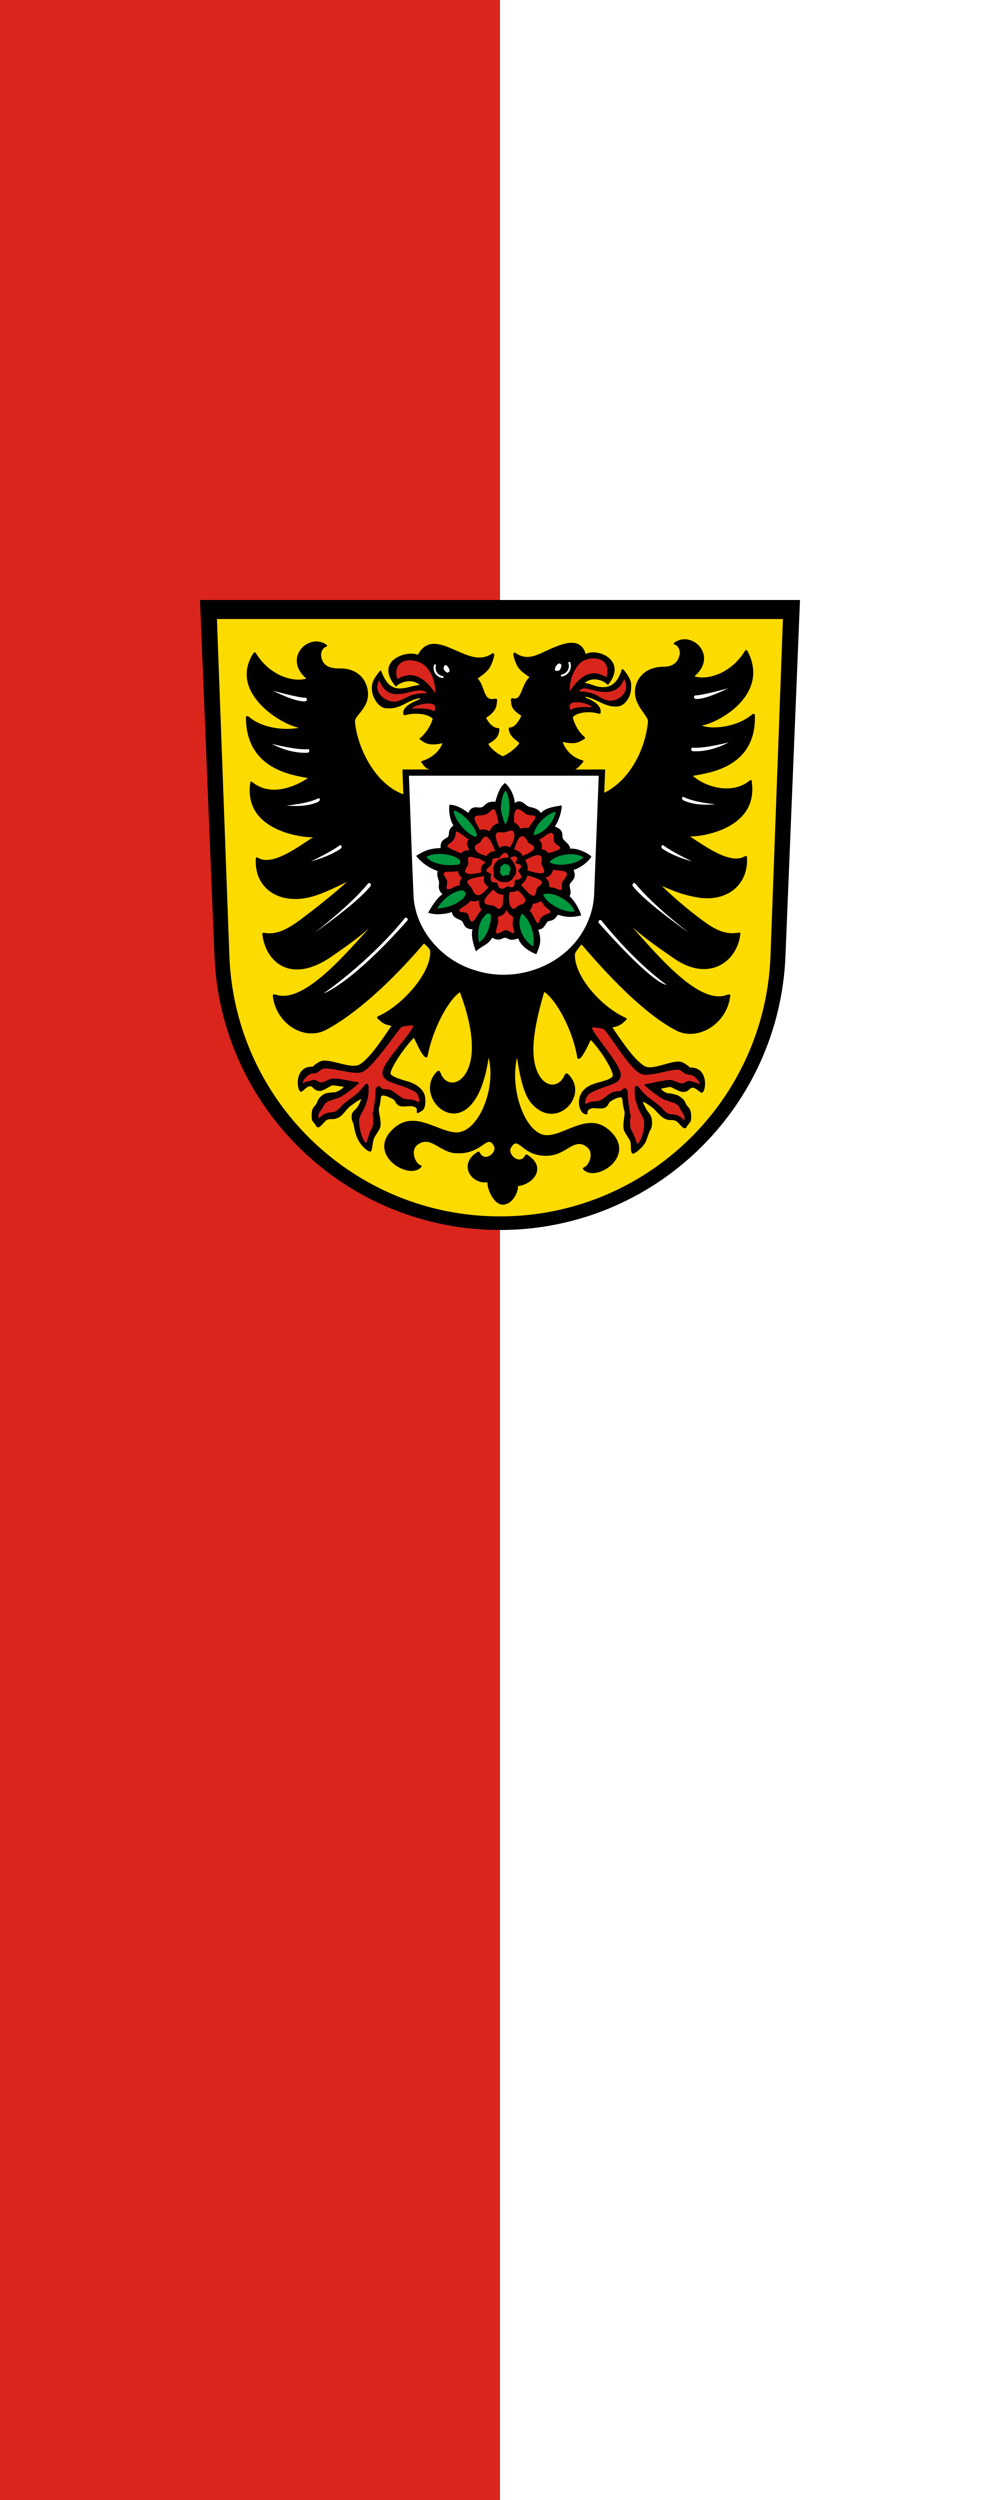
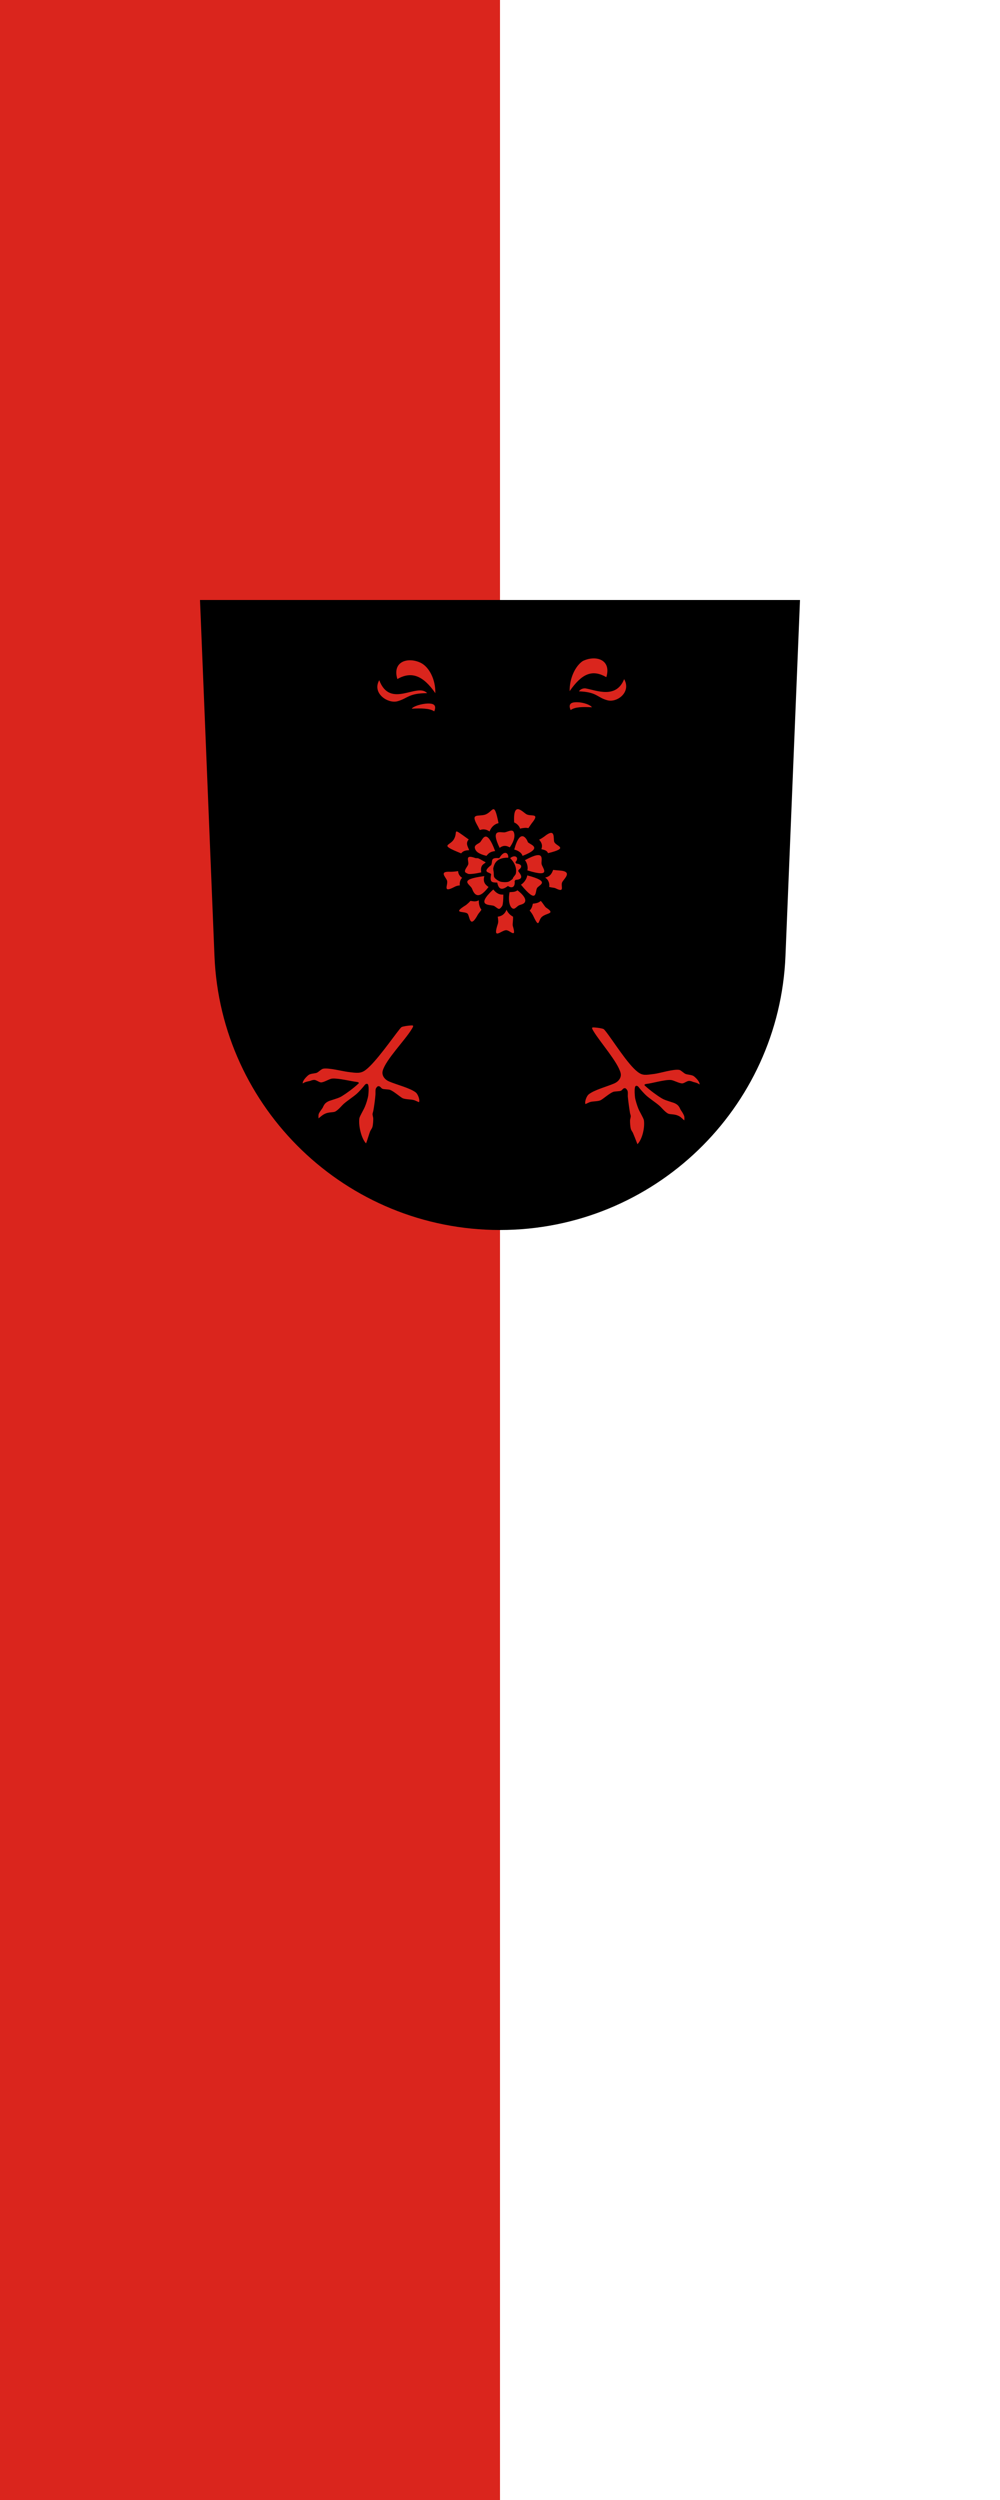
<svg xmlns="http://www.w3.org/2000/svg" viewBox="0 0 600 1500" version="1.1" id="svg2592" width="600" height="1500">
  <defs id="defs2596" />
  <g id="g2429" transform="translate(1064.318,372)">
    <path id="rect315" style="fill:#da251d;fill-opacity:1;stroke:none;stroke-width:1;stroke-linecap:square;stroke-miterlimit:3;stroke-dasharray:none;stop-color:#000000" d="m -1064.318,-372 h 600 v 1500 h -600 z" />
    <path id="rect315-6" style="fill:#ffffff;fill-opacity:1;stroke:none;stroke-width:1;stroke-linecap:square;stroke-miterlimit:3;stroke-dasharray:none;stop-color:#000000" d="m -764.318,-372 h 300 v 1500 h -300 z" />
  </g>
  <g id="g3862" transform="matrix(0.6,0,0,0.6,119.964,360)">
    <path d="m 14.53,355.9 c 6.113,152.4 131.6,274.1 285.5,274.1 153.9,0 279.4,-121.7 285.5,-274.1 L 600.06,0 h -600 z" id="path2575" />
-     <path id="a" d="M 583,19 570.6,355 C 565.66,500.2 446.4,616.4 300,616.4 153.6,616.4 34.3,500.2 29.4,355 L 16.99,19 Z" fill="#fcdb00" />
-     <path d="M 359.7,105.8" fill="#15df00" id="path2578" />
    <path d="m 551.7,180.9 c -0.2,-1.4 -1.3,-0.9 -2,-0.3 -16.5,13.6 -42.2,7.8 -56.8,-4.7 12.2,-2.7 63.8,-6.5 62,-60.6 0,-1.7 -1.6,-1.8 -2.8,-0.8 -14.3,12.3 -39.2,15.4 -50.2,11.1 19.5,-3.8 68,-32.41 45.6,-74.6 -0.8,-1.5 -2,-0.84 -2.5,-0.04 -13.6,22.2 -36.9,29.53 -50.5,25.41 23.7,-20.37 -1.7,-45.62 -19.3,-34.31 -2,1.25 -1.7,2.22 -0.2,2.63 2.2,0.56 5.6,4.51 4.7,9.81 -1.8,10.02 -9.8,12.21 -15.3,12.19 -20.1,-0.09 -27.8,12.69 -29.1,21.5 -2.6,17.41 13.4,26.91 12.7,33.71 -2.6,27.1 -17.8,58.2 -43.7,70.9 0.1,-2.8 0.9,-23.3 0.9,-23.3 h -29.8 c 3.7,-2.3 6.1,-5.5 7.3,-7 0.7,-0.8 1.5,-1.7 -0.2,-2.2 -10.6,-2.8 -17.3,-11 -19.8,-18.4 13,3.1 16.6,-0.1 21,-2.4 0.8,-0.4 2.2,-1.5 0.6,-2.8 -6.3,-5.3 -10.2,-13.7 -11.5,-19.5 4.9,-5.5 18.2,-6.1 26,-3.5 0.8,0.3 1.7,-0.1 1.8,-0.6 0.7,-4.1 -1,-10.2 -14.9,-15.41 -0.3,-0.1 0.4,-0.89 0.1,-1 13.2,3.08 20.1,11.11 32.2,9.71 3.8,-0.4 6.5,-2.5 9,-5.9 3.5,-4.79 4.5,-9.45 4.2,-16.44 -0.3,-4.28 -3.5,-9.28 -6.8,-13.46 -0.6,-0.76 -2.3,-2.2 -2.6,-1.14 -4.8,16.56 -14,18.85 -23,17.31 -4.9,-0.83 -9,-3.51 -14.1,-3.71 7.5,-6.77 18.5,-3.09 23.3,1.91 20.2,-24.66 -10.7,-37.53 -22.2,-30.91 -5.1,-17 -21.3,-11.32 -35.4,-5.12 -12.6,5.56 -22.6,12.44 -34.6,4.16 -1.6,-1.15 -2.8,0.21 -2.3,2.34 3.5,13.91 7.6,15.58 16,21.75 -8.2,7.5 -7.7,23.41 -16,21.18 -1.8,-0.49 -2.7,0.1 -2.5,1.93 0.6,5 -0.4,8.5 10.4,15.5 -1.6,3.6 -6,11.9 -11.7,11.7 -0.3,0 -1.1,0.2 -0.8,2.4 1.1,6.9 7.6,10.4 10.5,13 -1.8,4.3 -12,11.8 -16.5,13.3 -4.4,-1.5 -12.7,-8 -14.5,-12.3 3.7,-2.3 9.8,-4.8 11,-13.3 0.2,-2.2 -0.5,-2.5 -0.8,-2.5 -5.7,0.3 -10.9,-6.7 -12.4,-10.3 10.8,-7 10.3,-12 10.9,-17 0.2,-1.89 -0.6,-2.38 -2.5,-1.99 -11.5,2.39 -9.1,-11.62 -16.8,-20.37 8.4,-6.17 13,-8.5 16.4,-22.42 0.5,-2.12 -0.6,-3.48 -2.3,-2.33 -12,8.27 -24.9,1.56 -37.6,-4 -14.1,-6.2 -27.7,-11.09 -36.4,5.17 -11.2,-5.05 -44.1,5.83 -22,31.77 4.8,-5 16.4,-8.38 24,-1.61 -5.2,0.2 -10.2,2.15 -15,2.98 -9,1.55 -17.3,0.2 -23.5,-16.64 -0.4,-1.03 -1,-0.91 -1.6,-0.15 -3.3,4.18 -6.2,7.82 -7.3,11.98 -1.7,7.14 0.4,13.77 3.9,18.61 2.5,3.3 5.4,6 9.2,6.4 15.6,1.6 20.4,-7.8 34.3,-10.01 -0.3,0.11 0.4,0.9 0.1,1 -13.9,5.21 -17.9,10.51 -16.4,15.41 0.2,0.5 1,0.8 1.8,0.6 7.8,-2.6 22.4,-1.9 27.3,3.5 -1.3,5.8 -6,13.8 -12.3,19.2 -1.6,1.3 -0.3,1.6 0.4,2.1 3.8,3 8.6,6.3 21.7,3.2 -2.5,7.4 -10.1,14.7 -20.2,17.7 -1.7,0.5 -0.9,1.4 -0.3,2.2 1.3,1.5 3.4,5.8 8.1,6.4 h -27.6 c 0,0 0.8,21.7 0.9,24.8 -27.5,-9.9 -45.7,-45.1 -48.4,-72.4 -0.6,-6.9 15.4,-14 12.8,-31.46 -1.3,-8.81 -7.9,-22.08 -28,-22 -5.5,0.02 -16.6,-0.08 -18.5,-11.75 -0.9,-5.31 2.4,-9.25 4.6,-9.81 1.6,-0.41 1.8,-1.37 -0.1,-2.63 C 108.2,32.94 82.79,58.19 106.4,78.57 92.9,82.68 69.54,75.36 55.92,53.15 55.43,52.35 54.43,51.77 53.5,53.19 28.54,91.52 79.54,124 99.04,127.8 c -13,2.6 -35.83,1.2 -50.19,-11.1 -1.18,-1 -2.81,-0.9 -2.81,0.8 0,53.5 49.84,57.9 61.96,60.6 -16.24,10.8 -39.12,17.6 -55.58,4 -0.74,-0.6 -1.79,-1.1 -2,0.3 -7.88,50.1 56.28,55.6 62.58,54.8 -16.96,11.3 -40.96,28.8 -54.75,20.7 -0.86,-0.6 -2.24,-0.9 -2.33,0.5 -1.91,27.8 20.12,45.3 50.78,39.5 11.6,-2.2 25.2,-8.6 40.3,-16.1 -11.5,10.7 -27.1,23.1 -41,33.7 -14.32,11 -27.06,19.9 -41.46,17.4 -0.07,0 -2.42,-0.9 -2.12,1.5 3.46,28.1 28.62,49.8 68.58,22.6 12.2,-8.6 23.2,-15.8 38,-28.6 -23.5,25.5 -65.5,76 -93.29,66.2 -0.91,-0.3 -3.06,-0.7 -2.83,1.3 3.3,28.3 31.62,45.3 53.12,34 27.4,-14.3 63.6,-46 98,-86.4 0,0 6.2,5.1 6.3,7.5 1.1,21.9 -27.8,54.2 -51.6,65 -3,1.4 -1,2.5 -0.1,3.4 2.7,2.2 4.4,5 12.9,6.5 -10,14.5 -21.4,32.1 -31.7,38.5 -8.1,5.1 -28.7,-5.7 -38,-3.5 -2.6,0.7 -7.2,3.8 -9,5.8 -18.51,-0.9 -16.26,23.5 -12.1,25 1.9,0.8 5.8,-5.8 9.8,-5.5 2.8,0.2 3.7,5.2 10,4.7 3.2,-0.2 9.5,-4.8 12,-5.7 3.4,0.6 9.4,1.1 11.3,1.7 -1.3,2.2 -6.1,4.6 -8.5,5.4 -2.6,-0.2 -8.7,0.7 -10.4,1.4 -6.7,3.6 -6.9,7.2 -8.4,9.9 -2,3.7 -5.7,3.5 -4.6,15.7 0.2,2 3.2,4.3 4.1,6.4 0.2,0.5 0.9,1.7 2.3,1.7 2.5,-0.1 6.1,-6.3 8.7,-7.5 4.5,-1.9 6.6,0.9 13,-3.2 2.9,-1.8 6.8,-7.6 9.4,-9.8 2.8,-2.2 9.4,-7.1 11.9,-7.8 -0.6,2.2 -2.5,5.9 -3.6,7.7 -1.2,1.9 -5.2,4.9 -5.7,7.1 -0.3,1.7 -0.5,2.6 -0.2,5 0.3,2.3 1.7,3.9 2.4,8.2 0.8,5 2.5,10 4.1,12.9 1.7,3.2 5.2,8.2 10.2,11.1 1.8,1 2.8,0.6 3.4,-1.8 0.5,-2.5 1.1,-8.2 2,-10.6 1.2,-3.2 5.8,-8.5 6.5,-11.9 1.3,-6.4 -2.3,-15.4 -1.4,-18.5 2.4,-7.9 1.2,-11.5 2.8,-12.5 2.2,-1.3 9.3,2.1 11.9,3.8 1.7,1.1 2.1,4.6 5.5,6.2 2.4,1.2 8.5,0.5 11.2,0.3 2.1,-0.1 7.1,1 6.5,4.1 -0.9,4.8 2.2,2.3 3.8,1.4 0.6,-0.4 2,-1.2 2.5,-1.8 3,-3.5 2.6,-12.4 1,-16.1 -2.8,-6.2 -9.5,-10.6 -18.2,-12.8 -4,-1.1 -14.3,-4.2 -15.3,-7.1 -1.2,-3.2 10.7,-22.9 23.2,-36.1 2.1,4.2 6.7,14.8 10.4,18.6 1,1 2.9,2.3 3.5,-0.9 4.5,-24.2 19.6,-54.7 32.2,-63.2 11.2,30 13.7,52.3 10.9,67.2 -4.9,25.9 -24.3,29.5 -30.3,13.5 -0.6,-1.7 -1.7,-3.2 -3.7,-1.2 -27.9,27.7 37,85 51.8,-14 7.8,31.7 -10.8,75.8 -32.9,74.7 -18,-0.9 -40.8,-22 -60.9,-5 -30.2,25.4 12.3,52.8 25.6,40.5 1.3,-1.1 1.8,-2 0,-2.7 -5.3,-2.1 -10,-14.3 -3.5,-19.9 13,-10.9 22.4,6.8 38.3,7.9 27.5,1.9 31.7,-20.3 38.7,-7.1 3.4,6.2 -9,16.6 -14.1,6.6 -0.8,-1.4 -1.5,-1.3 -2.9,-0.4 -18.7,12 -6,32.1 10.5,30 -0.3,7.1 6.5,22.4 15.4,22.4 8.9,0 15.4,-11.4 15.1,-18.6 16.2,-1.9 28.6,-19 9.9,-31 -1.4,-0.9 -2.1,-1 -2.8,0.4 -5.2,10 -17.7,-1.2 -14.2,-7.5 7.8,-14.2 10.5,9.6 38,7.7 18.4,-1.3 25.7,-19.1 38.6,-8.2 6.6,5.6 1.9,17.8 -3.5,19.9 -1.7,0.7 -1.2,1.6 0,2.7 13.4,12.3 54.6,-15.3 24.4,-40.7 -20.2,-17 -42.5,4.9 -60.5,5.8 -22.1,1.1 -38.6,-45.8 -30.8,-77.5 3.1,20.4 6.8,35.9 13.4,44.4 24.3,30.6 59.9,-6 37.8,-27.9 -1.8,-1.8 -3.1,-0.3 -3.8,1.2 -6.5,15.1 -25.9,12.6 -30.3,-15.2 -2.4,-15 0.9,-37.5 10.1,-68.3 12.7,8.5 28.7,39.1 32.9,65 0.4,2.5 1.8,2.6 3.5,0.9 3.7,-3.8 8,-13.7 10.1,-17.9 12.6,13.2 23.2,32.9 22,36.1 -1.1,2.9 -9.5,5.2 -13.4,6.2 -8.8,2.2 -15.1,5.5 -18.3,11.5 -4.4,8.2 -1.1,17.9 2.5,19.8 1.6,0.9 4.5,1.7 4,-1.1 -0.5,-3.1 4.3,-4.4 6.4,-4.3 2.7,0.2 8.4,0.9 10.9,-0.3 3.4,-1.7 3.7,-5.1 5.5,-6.3 2.6,-1.7 8.9,-5.2 11.1,-3.9 1.6,1 0.6,5.6 3,13.6 0.9,3.1 -2,11.8 -0.7,18.3 0.7,3.3 5.3,8.6 6.5,11.8 0.9,2.5 0.4,7.5 1,10.1 0.5,2.3 1.6,2.7 3.4,1.7 4.9,-2.9 9,-7.5 10.8,-10.7 0.6,-1.1 2.2,-5.8 3.9,-10.5 0.6,-1.6 1.9,-2.9 2.2,-4.5 1.2,-5.2 0,-9.4 -0.2,-10.2 -0.5,-2.2 -3.7,-5.8 -4.9,-7.7 -1.1,-1.9 -3,-5.6 -3.6,-7.8 2.5,0.8 7.6,4.2 10.3,6.5 2.6,2.2 6.9,7.7 9.7,9.4 6.4,4.1 8.5,1.3 13,3.3 2.6,1.1 6.3,7.3 8.8,7.4 1.3,0.1 2,-1.2 2.2,-1.7 0.9,-2.1 3.9,-4.3 4.1,-6.3 1.1,-12.2 -2.6,-12 -4.6,-15.7 -1.5,-2.8 -1.8,-5.6 -8.5,-9.2 -1.8,-0.7 -7.7,-2.4 -10.3,-2.1 -2.3,-0.9 -5.2,-2.4 -6.5,-4.5 1.9,-0.7 5.9,-1.4 9.3,-1.9 2.5,0.9 8.8,4.7 12,5 6.3,0.5 7.1,-4 9.8,-4.2 4.1,-0.3 8.1,5.7 10,5 4.2,-1.6 6.4,-26 -12.1,-25.1 -1.8,-1.9 -6.4,-5.1 -9,-5.7 -9.2,-2.3 -28.6,9.2 -36.7,4.1 -10.3,-6.4 -22.1,-24.1 -32,-38.6 8.5,-1.5 10.1,-4.3 12.8,-6.5 1,-0.9 3,-2 -0.1,-3.4 C 401.3,406.7 374,376 375,354.2 c 0.2,-2.5 6.6,-9.8 6.6,-9.8 34.4,40.4 67.1,71.7 94.4,86 21.5,11.3 51,-6.1 54.3,-34.5 0.2,-1.9 -1.9,-1.6 -2.8,-1.2 -28.5,11.7 -71.7,-42 -95.2,-67.5 14.8,12.8 29.5,22.7 41.7,31.2 34.5,24 63,3.9 66.4,-24.1 0.3,-2.5 -2,-1.6 -2.1,-1.6 -14.4,2.5 -25.4,-4.3 -39.8,-15.3 -18,-13.7 -28.8,-24.1 -36.7,-31.5 14.9,6.5 22.9,9.2 34.5,11.3 30.7,5.8 52.6,-12.5 50.7,-40.3 -0.1,-1.4 -1.4,-1.1 -2.3,-0.5 -13.8,8.1 -37.7,-8.7 -54.7,-20 6.3,0.8 69.6,-5.4 61.7,-55.5 z" id="path2580" />
-     <path fill="#ffffff" d="m 209,175.7 c 1.5,40.9 2.9,81.7 4.7,122.5 3.1,34.1 29.8,63.1 62.2,72.3 31.2,10 67.4,2 91.6,-20.1 16.3,-14.9 26.6,-36.4 26.8,-58.6 l 4.5,-116.1 z m 33.7,-97.64 c -0.1,0 -0.2,-0.01 -0.2,-0.02 -4.4,-0.84 -6.5,-3.24 -7.6,-5.11 -1.7,-3.08 -1.4,-6.44 -0.8,-7.94 0.2,-0.51 0.8,-0.76 1.3,-0.56 0.5,0.21 0.8,0.79 0.6,1.3 -0.5,1.19 -0.6,3.91 0.7,6.24 1.2,2.17 3.2,3.55 6.2,4.11 0.5,0.1 0.8,0.63 0.7,1.17 0,0.48 -0.5,0.81 -0.9,0.81 z M 245.4,65 c -1,0.08 -1.9,2.73 -1.7,3.75 0.2,1.31 2.3,3.69 3.6,3.87 0.7,0.09 2.1,-0.75 2.3,-1.41 0.4,-1.82 -2.3,-6.36 -4.2,-6.21 z m 116.5,11.56 c -0.5,0 -0.9,-0.33 -1,-0.81 -0.1,-0.54 0.2,-1.07 0.8,-1.17 3.6,-0.7 5.4,-2.93 6.3,-4.67 1.3,-2.58 1.1,-5.23 0.5,-6.6 -0.3,-0.49 -0.1,-1.09 0.4,-1.34 0.5,-0.24 1.1,-0.03 1.4,0.46 1,2.24 0.8,5.6 -0.5,8.37 -1.6,3.04 -4.3,5.08 -7.8,5.74 0,0.01 -0.1,0.02 -0.1,0.02 z m -2.8,-13.13 c -1.4,0.2 -3.3,2.82 -3.8,4.13 -0.2,0.52 -0.6,2.25 -0.2,2.69 0.6,0.75 3.2,0.78 4,0.31 1.4,-0.74 2.7,-4.29 2.3,-5.75 -0.3,-0.62 -1.6,-1.47 -2.3,-1.38 z M 72.9,90.68 c 0,0 25.91,7.18 32.53,7.1 2,-0.03 2,3.22 0,3.52 C 95.98,102.5 72.9,90.68 72.9,90.68 Z m -1.05,53.12 c 0,0 23.72,6.3 35.98,5.4 2.1,-0.2 2,3.3 0,3.5 -18.76,1.2 -35.98,-8.9 -35.98,-8.9 z m 14.66,61.7 c 0,0 20.22,-1.5 31.72,-7.1 1.9,-1 2.4,2.3 0,3.5 -13.3,6.1 -31.72,3.6 -31.72,3.6 m 24.42,55.9 c 0,0 18.4,-8.5 28.8,-16 1.7,-1.2 3,1.9 0.8,3.4 -12,8.2 -29.6,12.6 -29.6,12.6 m 3.3,71.6 c 0,0 42.2,-29.2 56.3,-46.8 1.5,-1.8 -1,-4.4 -2.5,-2.6 -18,22.2 -53.8,49.4 -53.8,49.4 z m 9.3,60.5 c 0,0 26.7,-8.6 83.8,-72.8 1.5,-1.7 -1.1,-4.3 -2.5,-2.5 -35.8,44.2 -81.3,75.3 -81.3,75.3 z M 528.13,88.3 c 0,0 -25.9,7.18 -32.5,7.09 -2.1,-0.02 -2.1,3.23 0,3.5 9.4,1.22 32.5,-10.59 32.5,-10.59 z m 0.7,54.01 c 0,0 -23.8,6.3 -36,5.4 -2.1,-0.2 -2.1,3.3 0,3.5 18.7,1.2 36,-8.9 36,-8.9 z m -13.4,61.9 c 0,0 -20.2,-1.5 -31.7,-7.2 -1.9,-0.9 -2.4,2.4 0,3.5 13.4,6.2 31.7,3.7 31.7,3.7 m -23.3,57.2 c 0,0 -18.3,-8.5 -28.7,-16 -1.7,-1.2 -3,2 -0.8,3.4 11.9,8.2 29.5,12.6 29.5,12.6 m -2.8,71.6 c 0,0 -42.3,-29.2 -56.4,-46.8 -1.4,-1.8 1.1,-4.4 2.5,-2.6 18,22.2 53.9,49.4 53.9,49.4 z m -22.8,51.7 c 0,0 -10.5,2.6 -67.5,-61.5 -1.6,-1.8 1,-4.4 2.5,-2.6 35.7,44.2 65,64.1 65,64.1 z" id="path2582" />
    <path d="m 305.2,183 c 4.2,3.7 8.8,10.8 9.7,20 6.1,-4.8 10.4,2.2 13.6,3.5 3.3,1.3 9.1,1.2 12.4,6.5 5.7,-6.1 16.4,-6.6 20.8,-7.6 0.4,6.4 -3.7,16.9 -6.8,21.1 10.6,3.9 6.2,9.4 8.3,12.5 1.7,2.5 6.8,5.4 7,9.7 4.4,-0.8 15.4,2.4 21.3,7.8 -3.8,6.5 -13.1,12.3 -17.8,13.4 3.8,9.9 -3.5,11.2 -4,15.1 -0.4,2.8 2.5,7.1 -0.2,11.2 3,2 10,12 11.7,19.3 -6.6,1.4 -13.3,2.6 -23.2,-0.8 -5.3,7.9 -7.8,5 -10.3,7 -2.3,1.8 -2.7,7.1 -9.4,8.1 3.8,10.7 1.6,16.1 -1.9,24.4 -10.1,-3.8 -16.2,-10.2 -18.2,-15.8 -9.2,3.4 -9.6,-0.5 -12.9,-0.6 -3.3,-0.1 -5.4,4.2 -13.1,-0.1 -4.1,7.3 -9.5,7.5 -16.2,13.7 -2.6,-6.8 -5.4,-17 -3.3,-22 -9.7,-0.6 -8.2,-6.2 -10.8,-8.4 -2.6,-2.1 -9.3,-2.6 -9.9,-9 -3.8,1.5 -15.8,3.8 -23.8,0.7 5.1,-9.1 10,-15.7 14.3,-18.5 -5.7,-5.3 -2.8,-9.5 -3.5,-12.7 -0.5,-2.6 -2.5,-6.1 -1.3,-10.5 -7.3,-2.4 -15.4,-7.4 -21.5,-15.1 8,-5 12.5,-7.3 24.5,-7.9 -0.7,-9.3 6,-8.7 7.7,-11.8 1.4,-2.6 -1.1,-5.8 5.1,-10.8 -3,-4 -5.1,-13.5 -4,-20.7 7.4,0.2 14,4.5 18.9,8.2 3.6,-8.7 10.2,-4.3 13.6,-5.7 3.4,-1.4 4,-6.2 13.4,-5.5 1.6,-5.6 4.4,-15.2 9.8,-18.7 z" id="path2584" />
    <g fill="#009200" id="g2588" style="fill:#00973f;fill-opacity:1">
-       <path d="m 253.7,210.5 c 0.2,8.1 11.9,22.9 21.7,26.4 0.2,0 0.7,-0.6 0.9,-0.8 0.2,-0.2 0.6,-0.8 0.6,-1.2 -1.3,-8.1 -14.9,-23.2 -23.2,-24.4 z m 5,48.6 c 0.7,0.6 1.7,1.1 1.7,2.9 0,1.9 -0.9,2.3 -1.7,2.5 -12.1,2.1 -27.2,-0.7 -32.3,-7.6 8.3,-5.2 26,-2.9 32.3,2.2 z m -21.2,49.2 c 4.7,-8.7 16.4,-18.1 25.4,-17.9 0.8,0 2,1.4 2.4,2.1 0.8,1.5 0.3,2.2 0,2.9 -3.3,6.9 -17.7,13 -27.8,12.9 z m 52,5.3 c -0.7,-0.3 -2.3,-0.1 -2.9,0.4 -5.4,4.9 -10.1,12.9 -7.6,28.3 7.5,-3.7 12.5,-19 12,-26.8 -0.1,-0.6 -1,-1.7 -1.5,-1.9 z m 32.5,0 c 6.2,4.5 13.9,17.9 11.2,32.7 -10,-5.2 -17.9,-22.3 -11.2,-32.7 z m 21.3,-19.3 c 10.7,-3.6 28.9,8 31.3,17.1 -9.1,2 -28.3,-7.2 -31.3,-17.1 z m 6.2,-32.2 c 5.8,4.5 25.5,3.4 34,-4.6 -7.2,-5.6 -26.4,-4.1 -34,4.6 z m -15.9,-27 c 9.9,-1.7 19.7,-11.7 22.2,-23.3 -6.8,0.6 -20.8,12.1 -22.2,23.3 z m -31.2,-19.4 c -0.5,-1.9 -1.3,-4.6 -1.5,-6.6 -0.1,-5.4 1.5,-15.2 4.7,-18.5 4.6,6.1 5.6,24 0,33.8 -1.7,-2.1 -2.4,-5.7 -3.2,-8.7 z m -2,51.7 c -0.2,0.5 0.2,1.8 0.2,2.4 -0.1,0.6 -0.8,1.8 -0.6,2.5 0.3,1.2 2.1,3.6 3.3,3.8 0.6,0 1.6,-0.8 2.2,-0.9 0.6,-0.1 1.8,0.3 2.3,0.1 0.6,-0.2 1.7,-1 1.8,-1.6 0.1,-0.2 -0.2,-0.5 -0.2,-0.7 -0.1,-0.4 0.2,-1.3 0.5,-1.7 0.1,-0.3 0.5,-0.7 0.5,-1.1 0.1,-0.3 0.1,-0.8 0,-1.1 0,-0.5 0.2,-1.3 0,-1.7 -0.2,-0.5 -1,-0.7 -1.2,-1.2 -0.3,-0.3 -0.4,-1.1 -0.7,-1.3 -0.3,-0.3 -1.1,-0.3 -1.5,-0.4 -0.6,-0.1 -1.8,-0.8 -2.5,-0.7 -0.5,0.2 -1.5,1 -1.9,1.4 -0.6,0.5 -2,1.4 -2.2,2.2 z" id="path2586" style="fill:#00973f;fill-opacity:1" />
-     </g>
+       </g>
    <path style="color:#000000;color-rendering:auto;image-rendering:auto;shape-rendering:auto" d="m 401.4,428.4 c 2.2,0.5 2.3,0.4 4.1,2.6 7.6,9.5 22.1,33.1 32.1,40.8 5,3.9 7.8,3.3 16.9,2.1 5.5,-0.7 19.4,-5.1 24.9,-4 1.8,0.4 4.6,3.5 6.4,4.1 1.8,0.7 6.2,0.8 8.1,2.2 2.4,1.9 6.1,5.7 5.7,8.3 -2.9,-2.2 -5.4,-2 -7.5,-3 -0.7,-0.3 -2.1,-0.6 -2.9,-0.6 -1.9,-0.1 -4.8,2.3 -6.7,2.5 -3,0.2 -8.5,-3.1 -11.5,-3.4 -6.3,-0.5 -18.9,3.4 -25,4 -0.8,0.1 -2.1,0.8 -1.2,1.5 5.3,4.9 12.3,10 16.8,12.7 3,1.8 5.3,2.3 7.2,3 1.3,0.5 3.9,1.2 5.2,1.7 5.9,2.4 5.6,5.7 7.3,7.8 0.9,1.2 2.4,3.8 2.9,5.2 0.4,1.1 0.3,2.9 0.2,4.5 -1.7,-1.3 -3.3,-3.2 -4.8,-4 -5.1,-2.9 -9.2,-1.5 -11.8,-3 -3.4,-2 -6.4,-6.1 -8.6,-7.9 -3.2,-2.8 -9.6,-7 -12.8,-9.9 -2,-1.8 -6.1,-6.3 -7.8,-8.6 -1,-1.3 -3.1,-2.1 -3.6,0.5 -0.6,2.6 -0.2,7.6 0.1,10 0.4,2.9 2.2,8.4 3.3,11.1 1.2,3.1 5.3,9.6 5.6,11.8 1,7.9 -1.9,19.2 -6.5,23.8 -1.4,-3.6 -3.2,-8.3 -4.5,-11.3 -0.6,-1.2 -1.8,-2.7 -2.1,-4 -0.6,-2 -0.9,-6.7 -0.8,-8.7 0.1,-1 0.7,-3 0.7,-4 0,-0.8 -0.5,-2.2 -0.7,-3 -0.7,-4 -1.8,-12.1 -2.2,-16.3 -0.2,-1.6 0.4,-5.3 -0.6,-6.7 -0.9,-1.3 -1.8,-2.7 -3.7,-1.7 -0.6,0.3 -1.8,1.9 -2.5,2.2 -1.7,0.8 -6.1,0.5 -7.9,1.2 -3.4,1.3 -9.4,6.5 -12.1,8.1 -2.8,1.6 -7.8,1.1 -10.8,2 -1.3,0.4 -3.6,1.6 -4.8,2.1 -1,-2.5 1.2,-8.1 3.2,-9.7 5.8,-4.6 17.8,-7.6 25.7,-11 3.8,-1.6 7.6,-5.7 6.2,-10.7 -3,-10.9 -20.2,-30.3 -26.9,-41.3 -1.1,-1.9 -2.6,-4 -0.5,-4 1.9,0 6.2,0.5 8.2,1 z m -197.5,-2 c -2.2,0.5 -2.3,0.4 -4.1,2.6 -7.6,9.5 -23.9,33.1 -33.9,40.8 -5,3.9 -8.9,3.3 -18,2.1 -5.5,-0.7 -19.3,-4.3 -24.7,-3.2 -1.9,0.4 -4.7,3.4 -6.4,4.1 -1.8,0.7 -6.3,0.7 -8.2,2.2 -2.4,1.9 -6.2,5.9 -5.8,8.5 2.9,-2.2 6.4,-2 8.5,-3 0.7,-0.3 2.1,-0.6 2.9,-0.6 1.9,-0.1 4.8,2.3 6.7,2.5 3,0.2 8.4,-3.6 11.3,-3.8 6.3,-0.6 19.2,2.8 25.2,3.4 0.8,0.1 2.1,0.8 1.2,1.5 -5.2,4.9 -12.3,10 -16.7,12.7 -3,1.8 -5.4,2.3 -7.3,3 -1.3,0.5 -3.9,1.2 -5.2,1.7 -5.9,2.4 -5.6,5.7 -7.3,7.8 -0.9,1.2 -2.8,3.8 -3.3,5.2 -0.4,1 -0.3,2.9 -0.2,4.5 1.6,-1.4 3.8,-3.2 5.2,-4 5.1,-2.9 9.2,-1.5 11.8,-3 3.4,-2 6.4,-6.1 8.6,-7.9 3.2,-2.8 9.6,-7 12.8,-9.9 2,-1.8 6.1,-6.3 7.8,-8.6 1,-1.3 3.1,-2.1 3.6,0.5 0.6,2.6 0.2,7.6 -0.1,10 -0.4,2.9 -2.1,8.4 -3.3,11.1 -1.2,3.1 -5.3,9.6 -5.6,11.8 -1,7.9 2.2,20.4 6.7,25 1.5,-3.6 3,-9.5 4.3,-12.5 0.6,-1.2 1.8,-2.7 2.1,-4 0.6,-2 0.9,-6.7 0.8,-8.7 -0.1,-1 -0.7,-3 -0.7,-4 0,-0.8 0.5,-2.2 0.7,-3 0.8,-4 1.9,-12.1 2.2,-16.3 0.2,-1.6 -0.3,-5.3 0.6,-6.7 0.9,-1.3 1.8,-2.7 3.7,-1.7 0.6,0.3 1.8,1.9 2.5,2.2 1.7,0.8 6.1,0.5 7.9,1.2 3.4,1.3 9.4,6.5 12.1,8.1 2.8,1.6 9,1.2 12,2.2 1.3,0.4 3.6,1.6 4.8,2 1.1,-2.4 -1.2,-8.1 -3.2,-9.7 -5.7,-4.5 -19,-7.7 -26.9,-11.1 -3.8,-1.6 -7.6,-5.7 -6.2,-10.7 3,-10.9 22.1,-30.3 28.8,-41.3 1.1,-1.9 2.7,-4 0.5,-4 -1.9,0 -6.2,0.5 -8.2,1 z M 392,107.3 c -1.4,-2.4 -8.5,-5 -14.8,-5.1 -5.3,-0.1 -9.4,1.2 -6.5,7.9 4.2,-3.3 12.5,-3.3 21.3,-2.8 z m 15.5,-7 c 9.7,2.6 24.1,-8.17 16.7,-21.17 -8,20.06 -27.8,11.15 -38.8,9.22 -2.9,-0.15 -5.2,1.14 -6.4,2.99 18.3,0.72 18,6.17 28.5,8.96 z m -37.8,-9.12 c -0.2,-13.62 6.2,-25.62 13.1,-30.12 12.5,-6.2 29,-1.92 23.6,16.12 -13.7,-7.87 -24.2,-4.12 -36.7,14 z M 211.8,108.7 c 1.4,-2.4 9.7,-5 16.1,-5.2 5.2,-0.1 9.2,1.2 6.4,7.9 -4.3,-3.2 -13.6,-3.2 -22.5,-2.7 z m -14.4,-7.4 c -9.7,2.5 -25.5,-8.12 -18.1,-21.12 11,29.12 37.9,2 47.9,13 -18.8,0 -19.3,5.28 -29.8,8.12 z m 38,-8.12 c 0.3,-13.62 -6.1,-26 -14.4,-30.25 -12.5,-6.19 -29,-1.91 -23.6,16.13 13.8,-7.88 25.5,-4 38,14.12 z m 97.5,210.5 c -0.4,2 -1.1,5 -3.2,6.8 1.8,2.3 3,4 3.8,5.8 6.3,13.4 4.4,3.6 8.8,0.3 5,-3.9 13.5,-2.7 3.8,-9 -1.6,-1.4 -3,-4.3 -5.3,-6.7 -2,2 -4.9,2.5 -7.9,2.8 z m 26.5,-33.2 c -1.7,-0.1 -3.3,-0.3 -6.2,-0.6 -1.5,4 -3.2,6.7 -8,7.7 3.9,2.5 4.6,6.9 4,9.3 2.4,0.8 4.9,0.7 6.4,1.4 9.6,4.8 5.1,-1.8 6.5,-5.7 1.1,-3.2 11.9,-11.2 -2.7,-12.1 z m -15.1,-33.9 c -1.4,0.9 -2.7,2 -5.1,3.1 1.6,2 4,4.8 2.2,9.5 2.7,0.7 5.5,1 6.7,4 21.9,-5.4 7.8,-6.8 6.2,-11.3 -1.2,-3.2 1.8,-14.9 -10,-5.3 z m -30.1,-14.1 c 1.7,0.5 5.2,3.1 5.9,6.2 2.3,-0.7 6.6,-1.2 8.3,-0.5 1.4,-1.9 2.4,-3.6 3.4,-4.9 8.9,-10.9 -1,-6.4 -5.4,-9.1 -3.9,-2.3 -13.4,-13.7 -12.2,8.3 z m -24.6,9 c -3.2,-2.2 -6.2,-2.7 -9.7,-1.4 -1.1,-1.9 -1.8,-3.6 -2.6,-4.9 -6.9,-12.2 0.7,-8.6 7.4,-10.4 8.6,-2.4 9.2,-15.1 13.9,8.4 -4.5,0.9 -7.5,4.4 -9,8.3 z m -20.8,8 c -3.8,4 -0.2,8.2 0.4,10.7 -3.4,0.2 -5.8,0.5 -8,3.2 -21.8,-8.8 -12.2,-7.2 -7.8,-13.3 5.8,-8.2 -3.4,-14.1 15.4,-0.6 z m -18.3,32.3 c 1.9,0 4.8,-0.2 7.7,-0.7 -0.1,2.4 1.6,5.4 4,6.7 -1.9,1.9 -2.7,4.7 -2.3,7.6 -2.1,0.2 -3.9,0.7 -5.1,1.4 -13,6.9 -6.3,-2 -7.7,-6.2 -1.3,-3.6 -8.5,-9.5 3.4,-8.8 z m 56.1,37.9 c -2.3,5.8 -6.5,6.7 -8.8,7 0.5,3.1 0.7,5.3 0.1,7.2 -5.7,17 3.3,6.4 8.3,6.3 4,0 10.8,9.2 6.6,-4.5 -0.3,-2.3 0.5,-5.2 0.3,-9 -2.8,-1.5 -5.2,-3.8 -6.5,-7 z m -27.7,-9.4 c -0.3,3.2 0.9,7.6 2.6,9.4 -1.3,2.2 -2.7,3.4 -3.6,5 -8,14.8 -8.1,1.9 -10.1,-0.8 -2.5,-3.3 -16.9,0.5 -1.8,-8.8 1.4,-1.1 2.9,-2.4 4.5,-4.2 2.5,0.2 4.8,1.3 8.4,-0.6 z m 20.8,-52.4 c 4.9,-3.7 8.4,-1.3 10.1,-0.5 6.1,-8.5 4.9,-13.8 3.8,-15.7 -1.7,-2.8 -6.9,0.7 -9.3,0.7 -4,0.2 -14,-3.9 -4.6,15.5 z m -4.5,3.2 c -5.8,0.6 -7.1,3.1 -8.7,4.8 -8.3,-2.1 -10.8,-4.5 -11.6,-7.8 -0.7,-3.5 4.1,-4.3 5.6,-6.2 2.5,-3.1 6.1,-14.1 14.7,9.2 z m -19.7,7 c 0.7,0.2 2.1,-0.1 3,0.3 2.1,0.9 4.2,2.4 7.2,3.9 -0.7,1.7 -5.8,1.8 -4.4,10.1 -6.3,1.4 -10.2,1.8 -12.7,1.6 -0.5,-0.1 -3,-1.2 -3.4,-1.9 -1.1,-2.2 2.6,-5.7 3.1,-7.8 0.8,-3.5 -4,-10.3 7.2,-6.2 z m 8.9,18 c -1.6,5.8 0.8,8.6 4.2,10.9 -11.3,15 -15,5.6 -16.5,1.7 -2,-4.7 -14.8,-9 12.3,-12.6 z m 14.1,32.7 c 1.6,0.7 3.5,-2.4 4,-3.3 0.6,-2.2 0.9,-5.7 0.9,-10.9 -5.3,0.4 -8,-2.8 -10.1,-5.1 -18.2,16.9 -3.5,15 0.4,16.3 1.4,0.5 3.1,2.3 4.8,3 z m 15.6,-0.1 c -2.6,0.6 -6.6,-4.5 -4.5,-16.5 1.9,-0.3 5.4,0.2 7.9,-1.9 8.3,6.4 8.8,10.4 7,12.5 -1.5,1.7 -4.5,1.9 -5.9,2.8 -1.8,1.1 -3.1,2.9 -4.5,3.1 z m 13.2,-33.3 c -0.5,4 -3.9,8 -6.3,9.3 16.8,20.5 14,6.9 16.1,3.4 2.1,-3.4 14.2,-6.4 -9.8,-12.7 z m -2.3,-15.2 c 2.1,2.5 3.3,7 2.4,10.2 25.7,8 14.6,-2.7 14.2,-6.6 -0.5,-4.2 4.2,-15 -16.6,-3.6 z m -10.7,-10.6 c 2.6,0.6 7.1,2.4 8.3,6.3 22.3,-8.7 6,-11.4 5.2,-14 -0.8,-2.7 -7.5,-14.8 -13.5,7.7 z m -6,8.1 c -12.5,-0.1 -13.9,6.7 -14.9,10.2 -0.3,1.2 0.3,3.5 0.4,4.7 0.1,1.2 -0.1,3.6 0.5,4.6 0.8,1.7 4.3,3.8 6,4.4 1.9,0.6 6,0.8 8,0.2 1.2,-0.3 3.1,-1.8 4.1,-2.6 0.4,-0.3 0.6,-0.9 0.6,-1.1 0.5,-1.3 2.6,-3.1 2.9,-4.5 1.6,-7.9 -4.2,-14 -5.7,-15.4 4.7,-4.1 9.7,-0.8 5.2,4.1 0.5,0.3 0.6,1 1,1.3 5.4,0.5 6.5,3.2 2.2,6.4 -0.3,0.3 -0.1,0.9 -0.2,1.4 1.6,2.1 6.9,8 -2.8,8.5 -0.3,0.5 -0.8,0.8 -0.9,1.2 0.7,6.4 -3,7.5 -6.7,4.9 -5.6,4.2 -9.2,4.1 -10.7,-3.4 -5.9,0 -7.6,-0.6 -6.1,-8.4 -1.7,-2.3 -9.7,-1.4 0,-9.1 1.9,-3.6 -1.5,-7.9 8.1,-6.9 5,-8.6 9.5,-5.3 9,-0.5 z" fill="#da251d" id="path2590" />
  </g>
</svg>